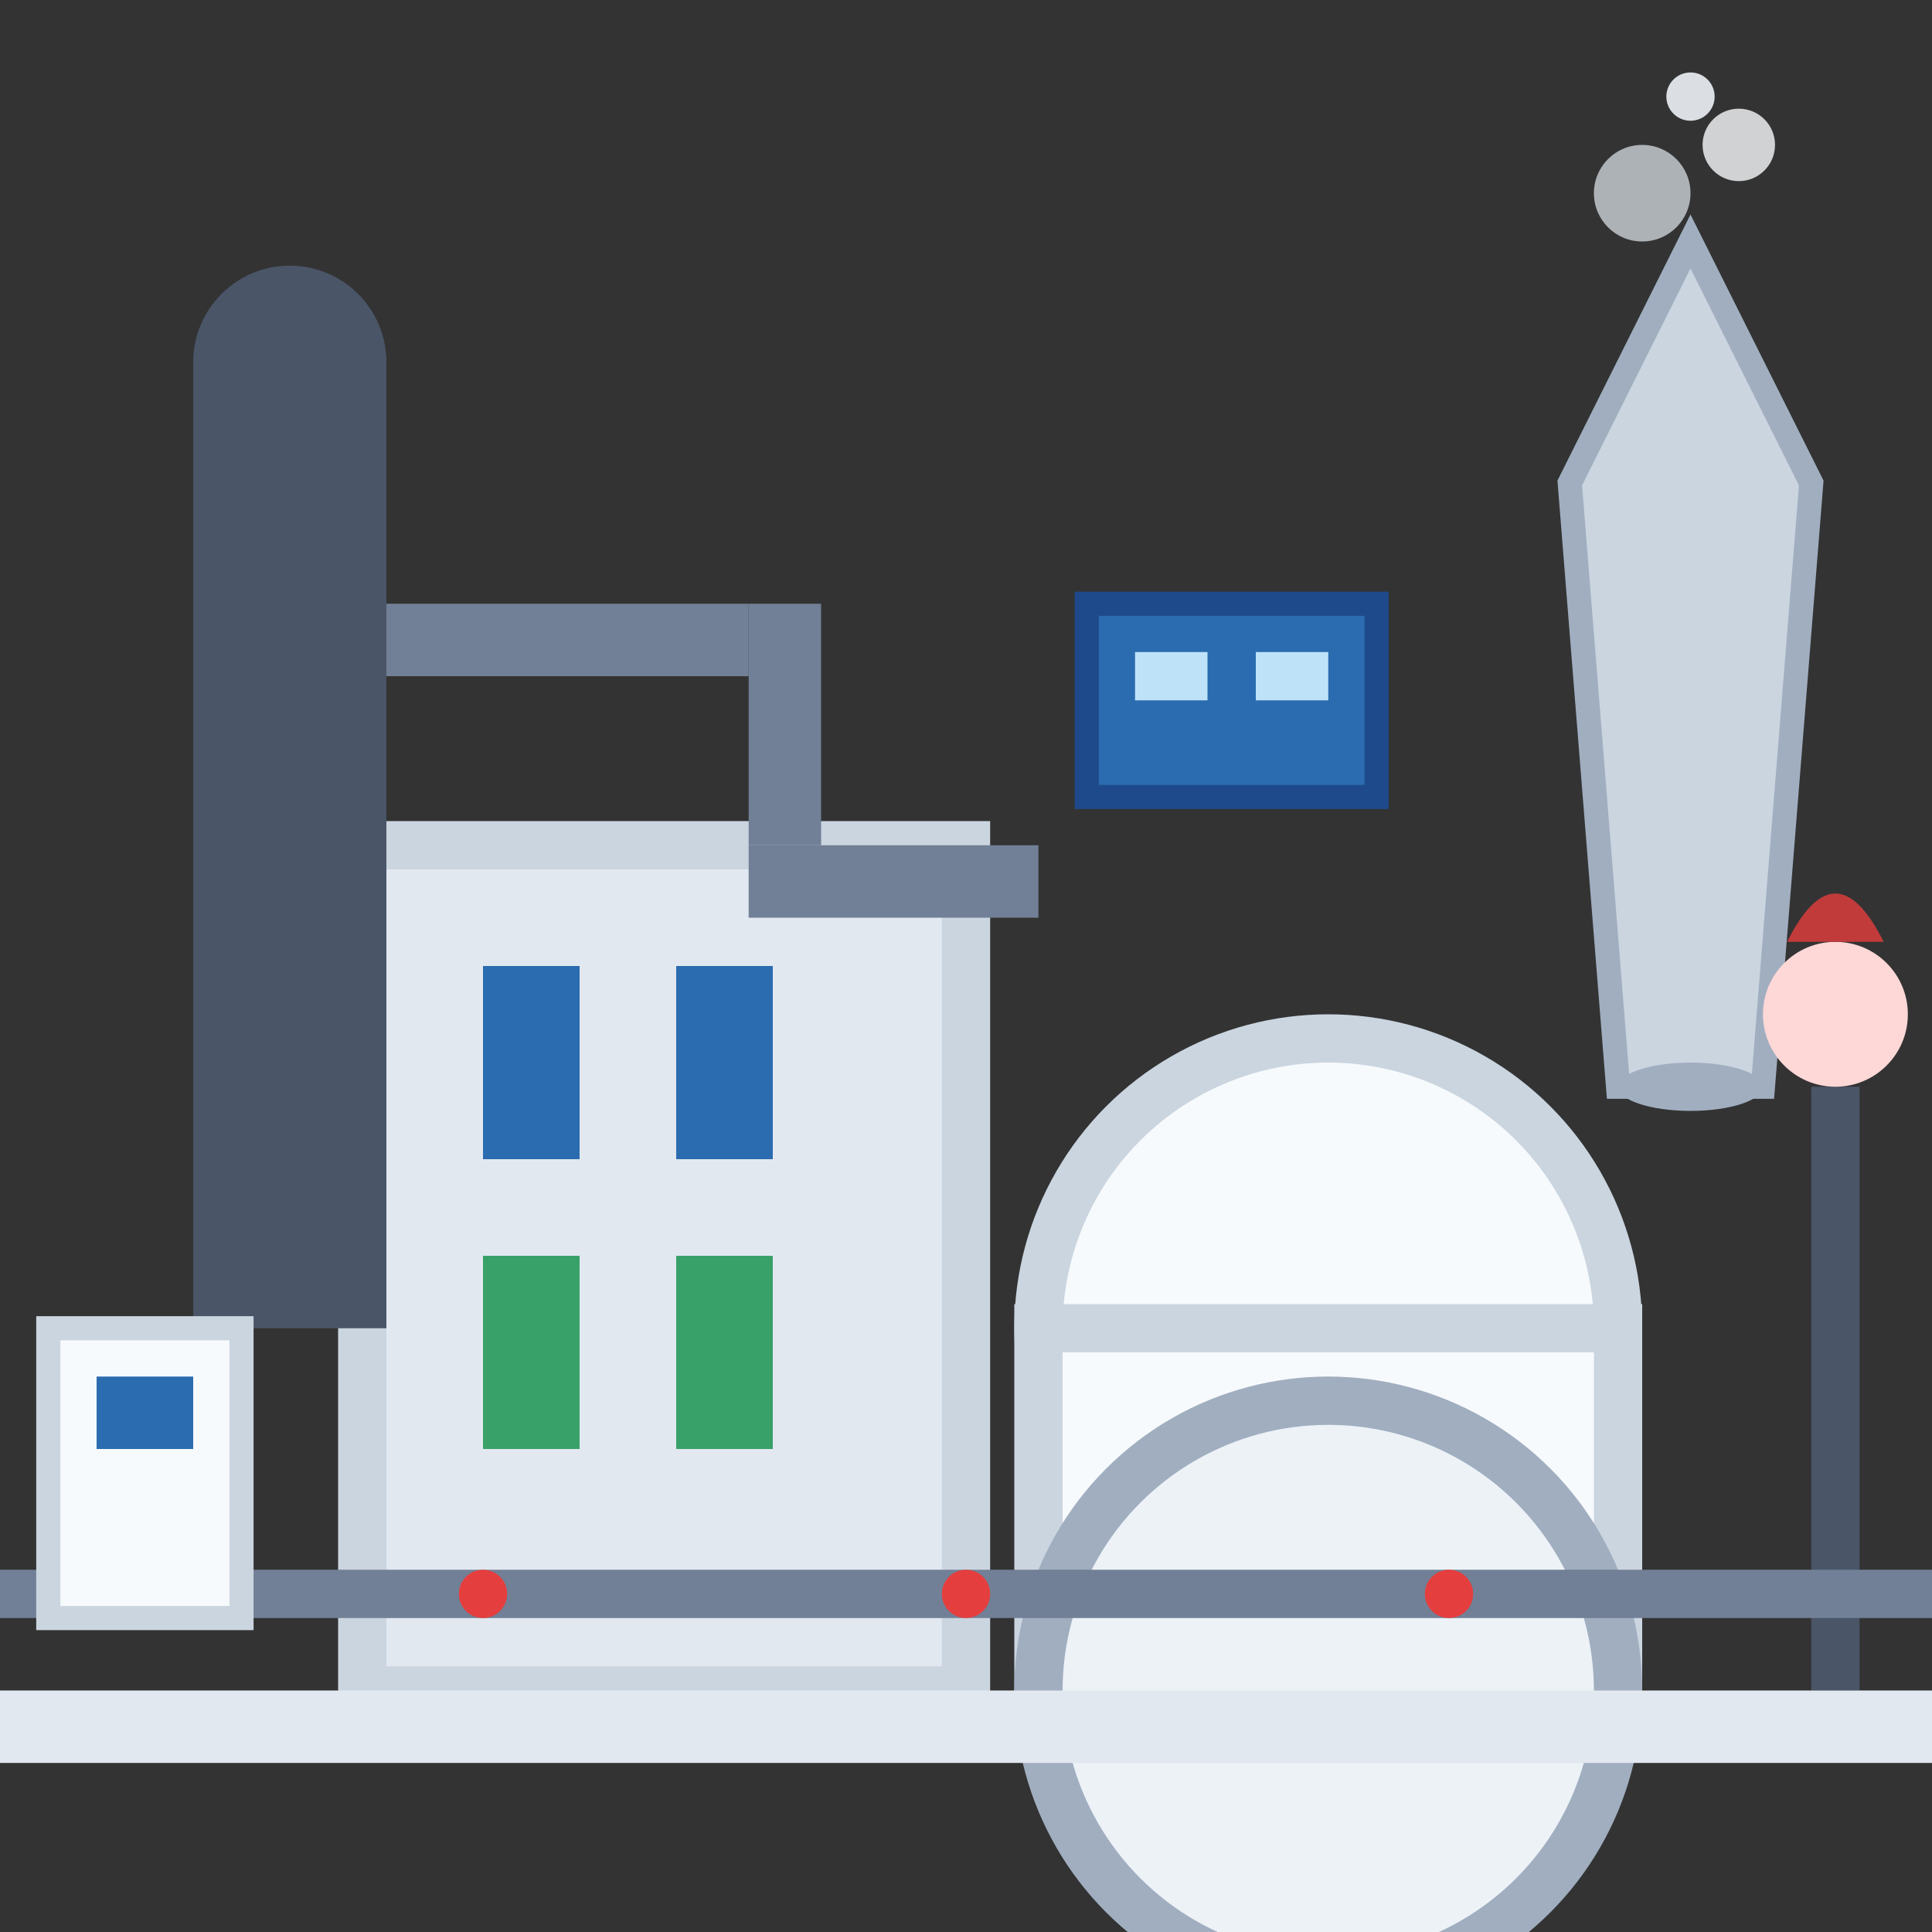
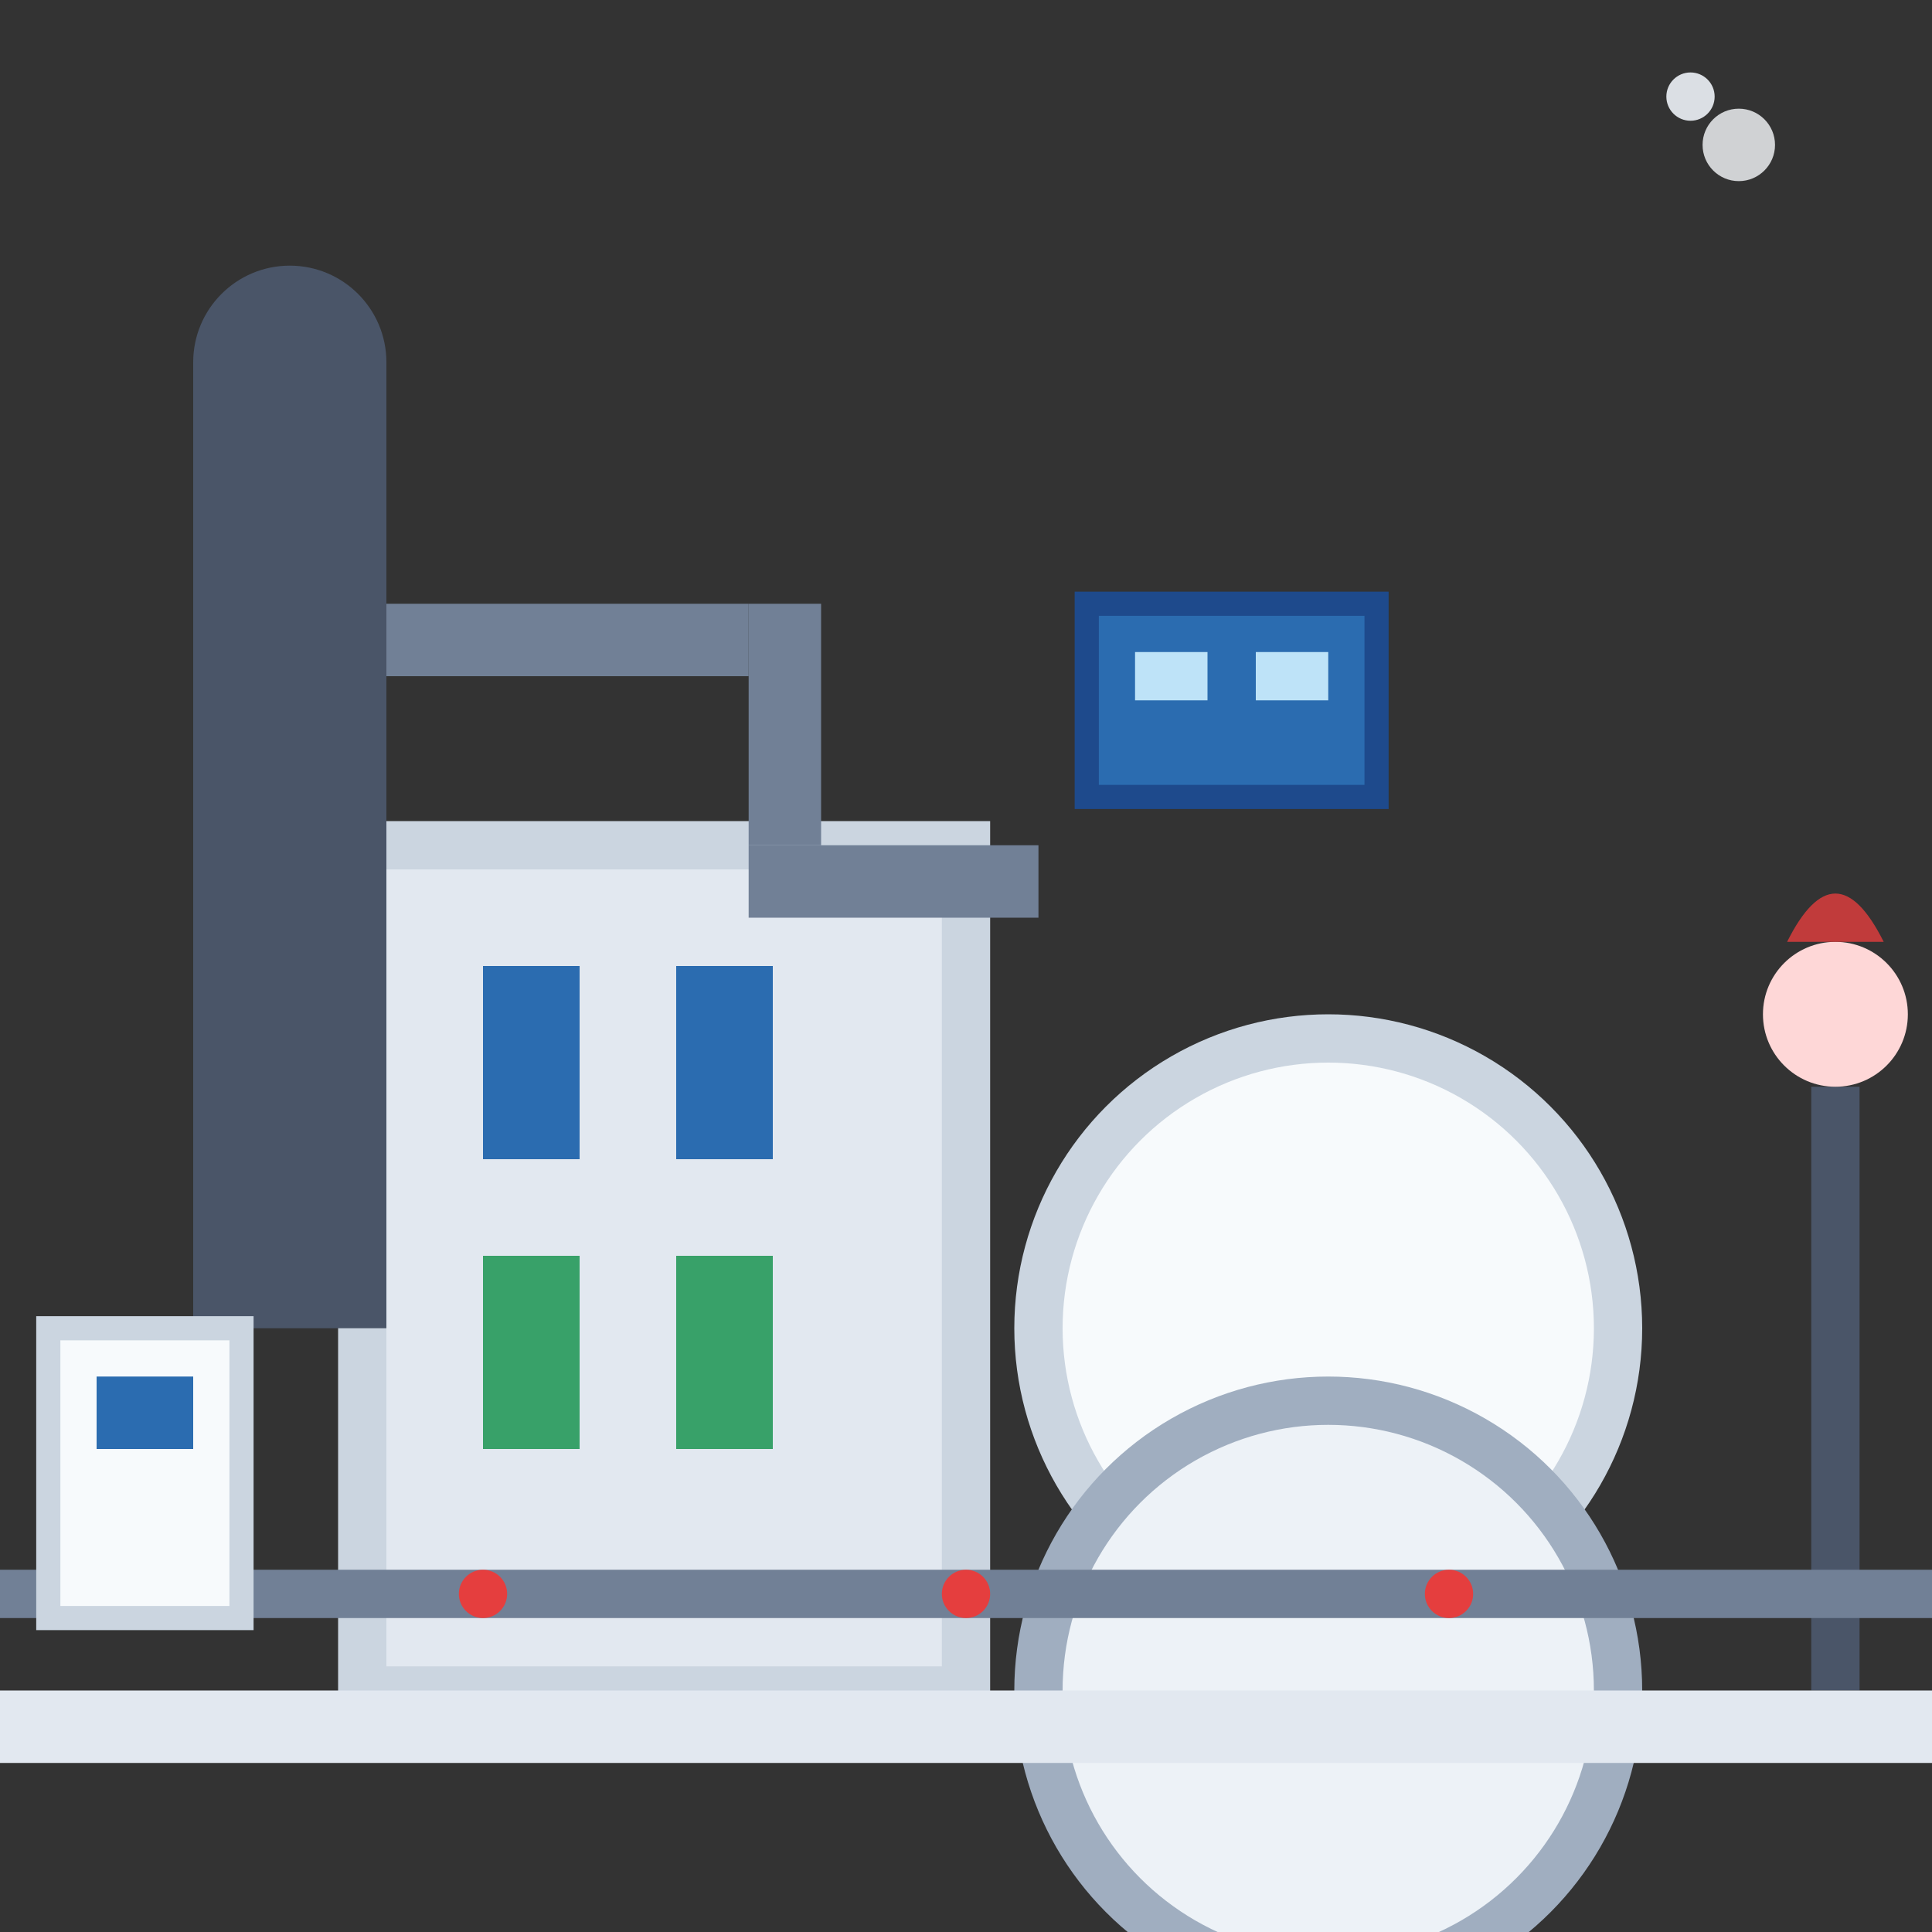
<svg xmlns="http://www.w3.org/2000/svg" width="80" height="80" viewBox="0 0 80 80" fill="none">
  <rect x="0" y="0" width="80" height="80" fill="#333333" stroke="none" />
  <rect x="15" y="35" width="25" height="35" fill="#E2E8F0" stroke="#CBD5E0" stroke-width="2" />
  <rect x="20" y="40" width="4" height="8" fill="#2B6CB0" />
  <rect x="28" y="40" width="4" height="8" fill="#2B6CB0" />
  <rect x="20" y="52" width="4" height="8" fill="#38A169" />
  <rect x="28" y="52" width="4" height="8" fill="#38A169" />
  <circle cx="55" cy="55" r="12" fill="#F7FAFC" stroke="#CBD5E0" stroke-width="2" />
-   <rect x="43" y="55" width="24" height="15" fill="#F7FAFC" stroke="#CBD5E0" stroke-width="2" />
  <circle cx="55" cy="70" r="12" fill="#EDF2F7" stroke="#A0AEC0" stroke-width="2" />
  <rect x="8" y="15" width="8" height="40" fill="#4A5568" />
  <circle cx="12" cy="15" r="4" fill="#4A5568" />
  <rect x="16" y="25" width="15" height="3" fill="#718096" />
  <rect x="31" y="25" width="3" height="10" fill="#718096" />
  <rect x="31" y="35" width="12" height="3" fill="#718096" />
-   <path d="M65 20 L70 10 L75 20 L73 45 L67 45 Z" fill="#CBD5E0" stroke="#A0AEC0" stroke-width="1" />
-   <ellipse cx="70" cy="45" rx="3" ry="1" fill="#A0AEC0" />
-   <circle cx="68" cy="8" r="2" fill="#E2E8F0" fill-opacity="0.7" />
  <circle cx="72" cy="6" r="1.5" fill="#F7FAFC" fill-opacity="0.8" />
  <circle cx="70" cy="4" r="1" fill="#EDF2F7" fill-opacity="0.9" />
  <rect x="45" y="25" width="12" height="8" fill="#2B6CB0" stroke="#1E4A8C" stroke-width="1" />
  <rect x="47" y="27" width="3" height="2" fill="#BEE3F8" />
  <rect x="52" y="27" width="3" height="2" fill="#BEE3F8" />
  <rect x="75" y="45" width="2" height="25" fill="#4A5568" />
  <circle cx="76" cy="42" r="3" fill="#FED7D7" />
  <path d="M74 39 Q76 35 78 39" fill="#E53E3E" fill-opacity="0.8" />
  <rect x="0" y="70" width="80" height="3" fill="#E2E8F0" />
  <rect x="0" y="65" width="80" height="2" fill="#718096" />
  <circle cx="20" cy="66" r="1" fill="#E53E3E" />
  <circle cx="40" cy="66" r="1" fill="#E53E3E" />
  <circle cx="60" cy="66" r="1" fill="#E53E3E" />
  <rect x="2" y="55" width="8" height="12" fill="#F7FAFC" stroke="#CBD5E0" stroke-width="1" />
  <rect x="4" y="57" width="4" height="3" fill="#2B6CB0" />
</svg>